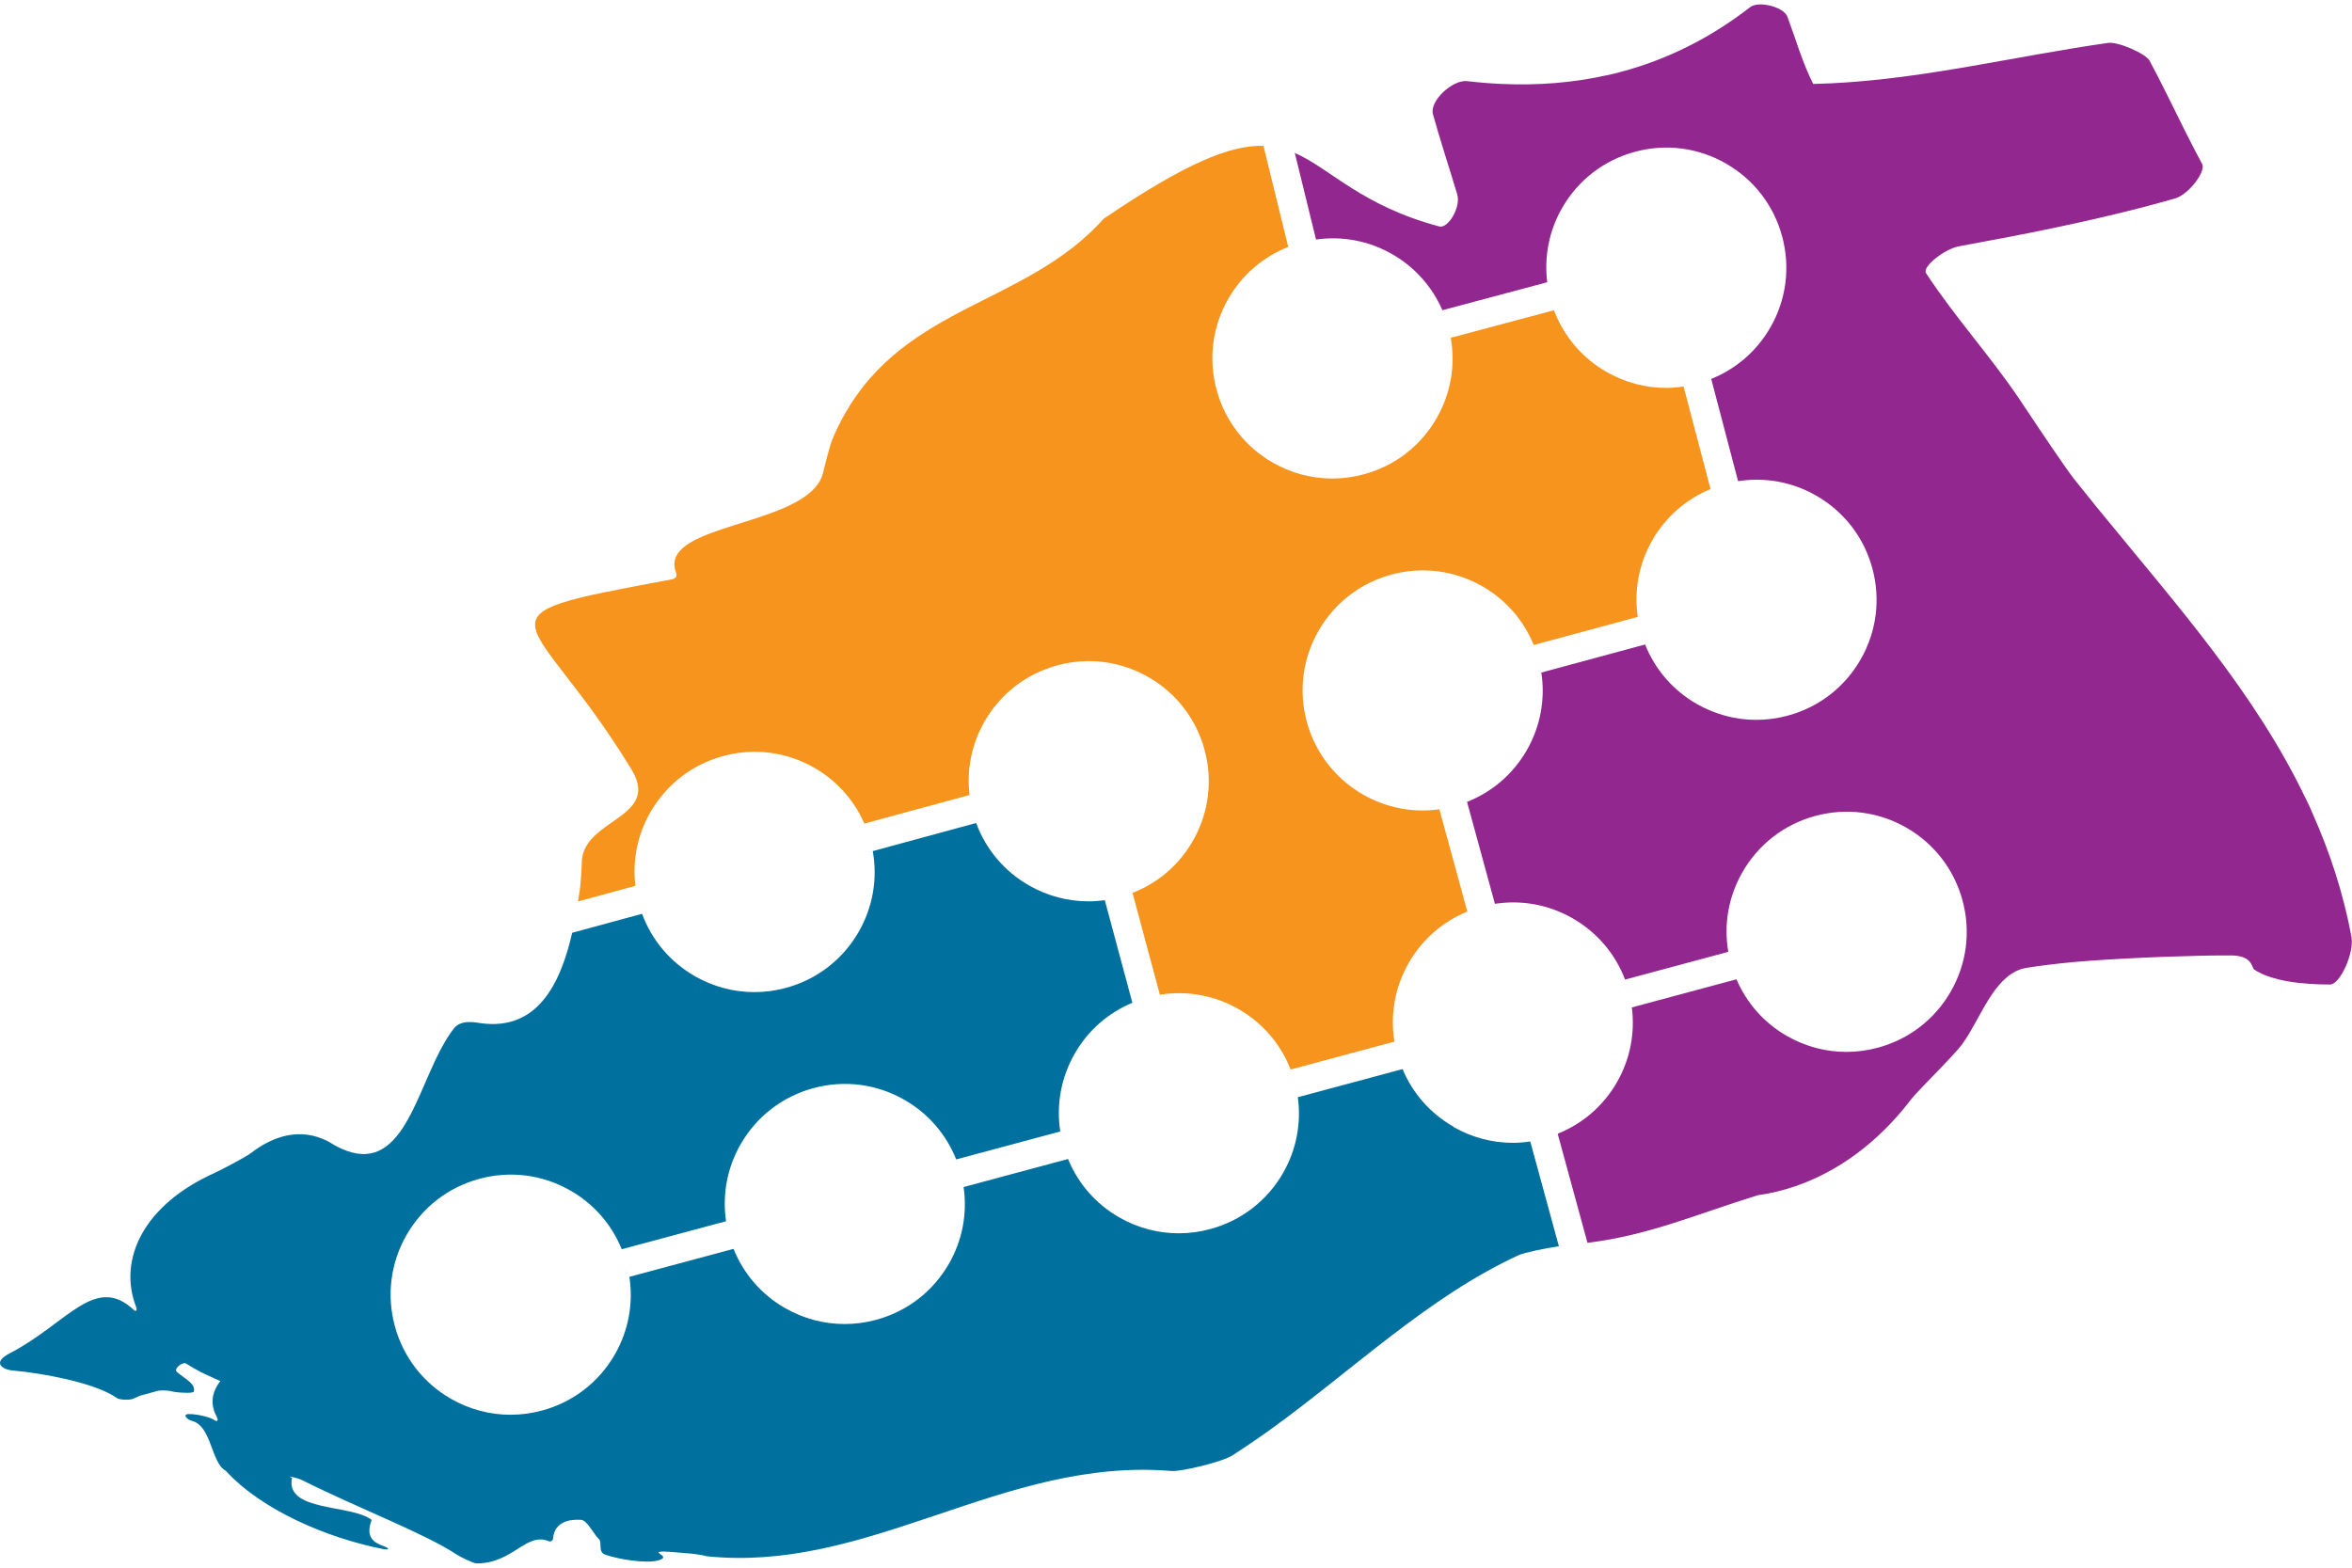
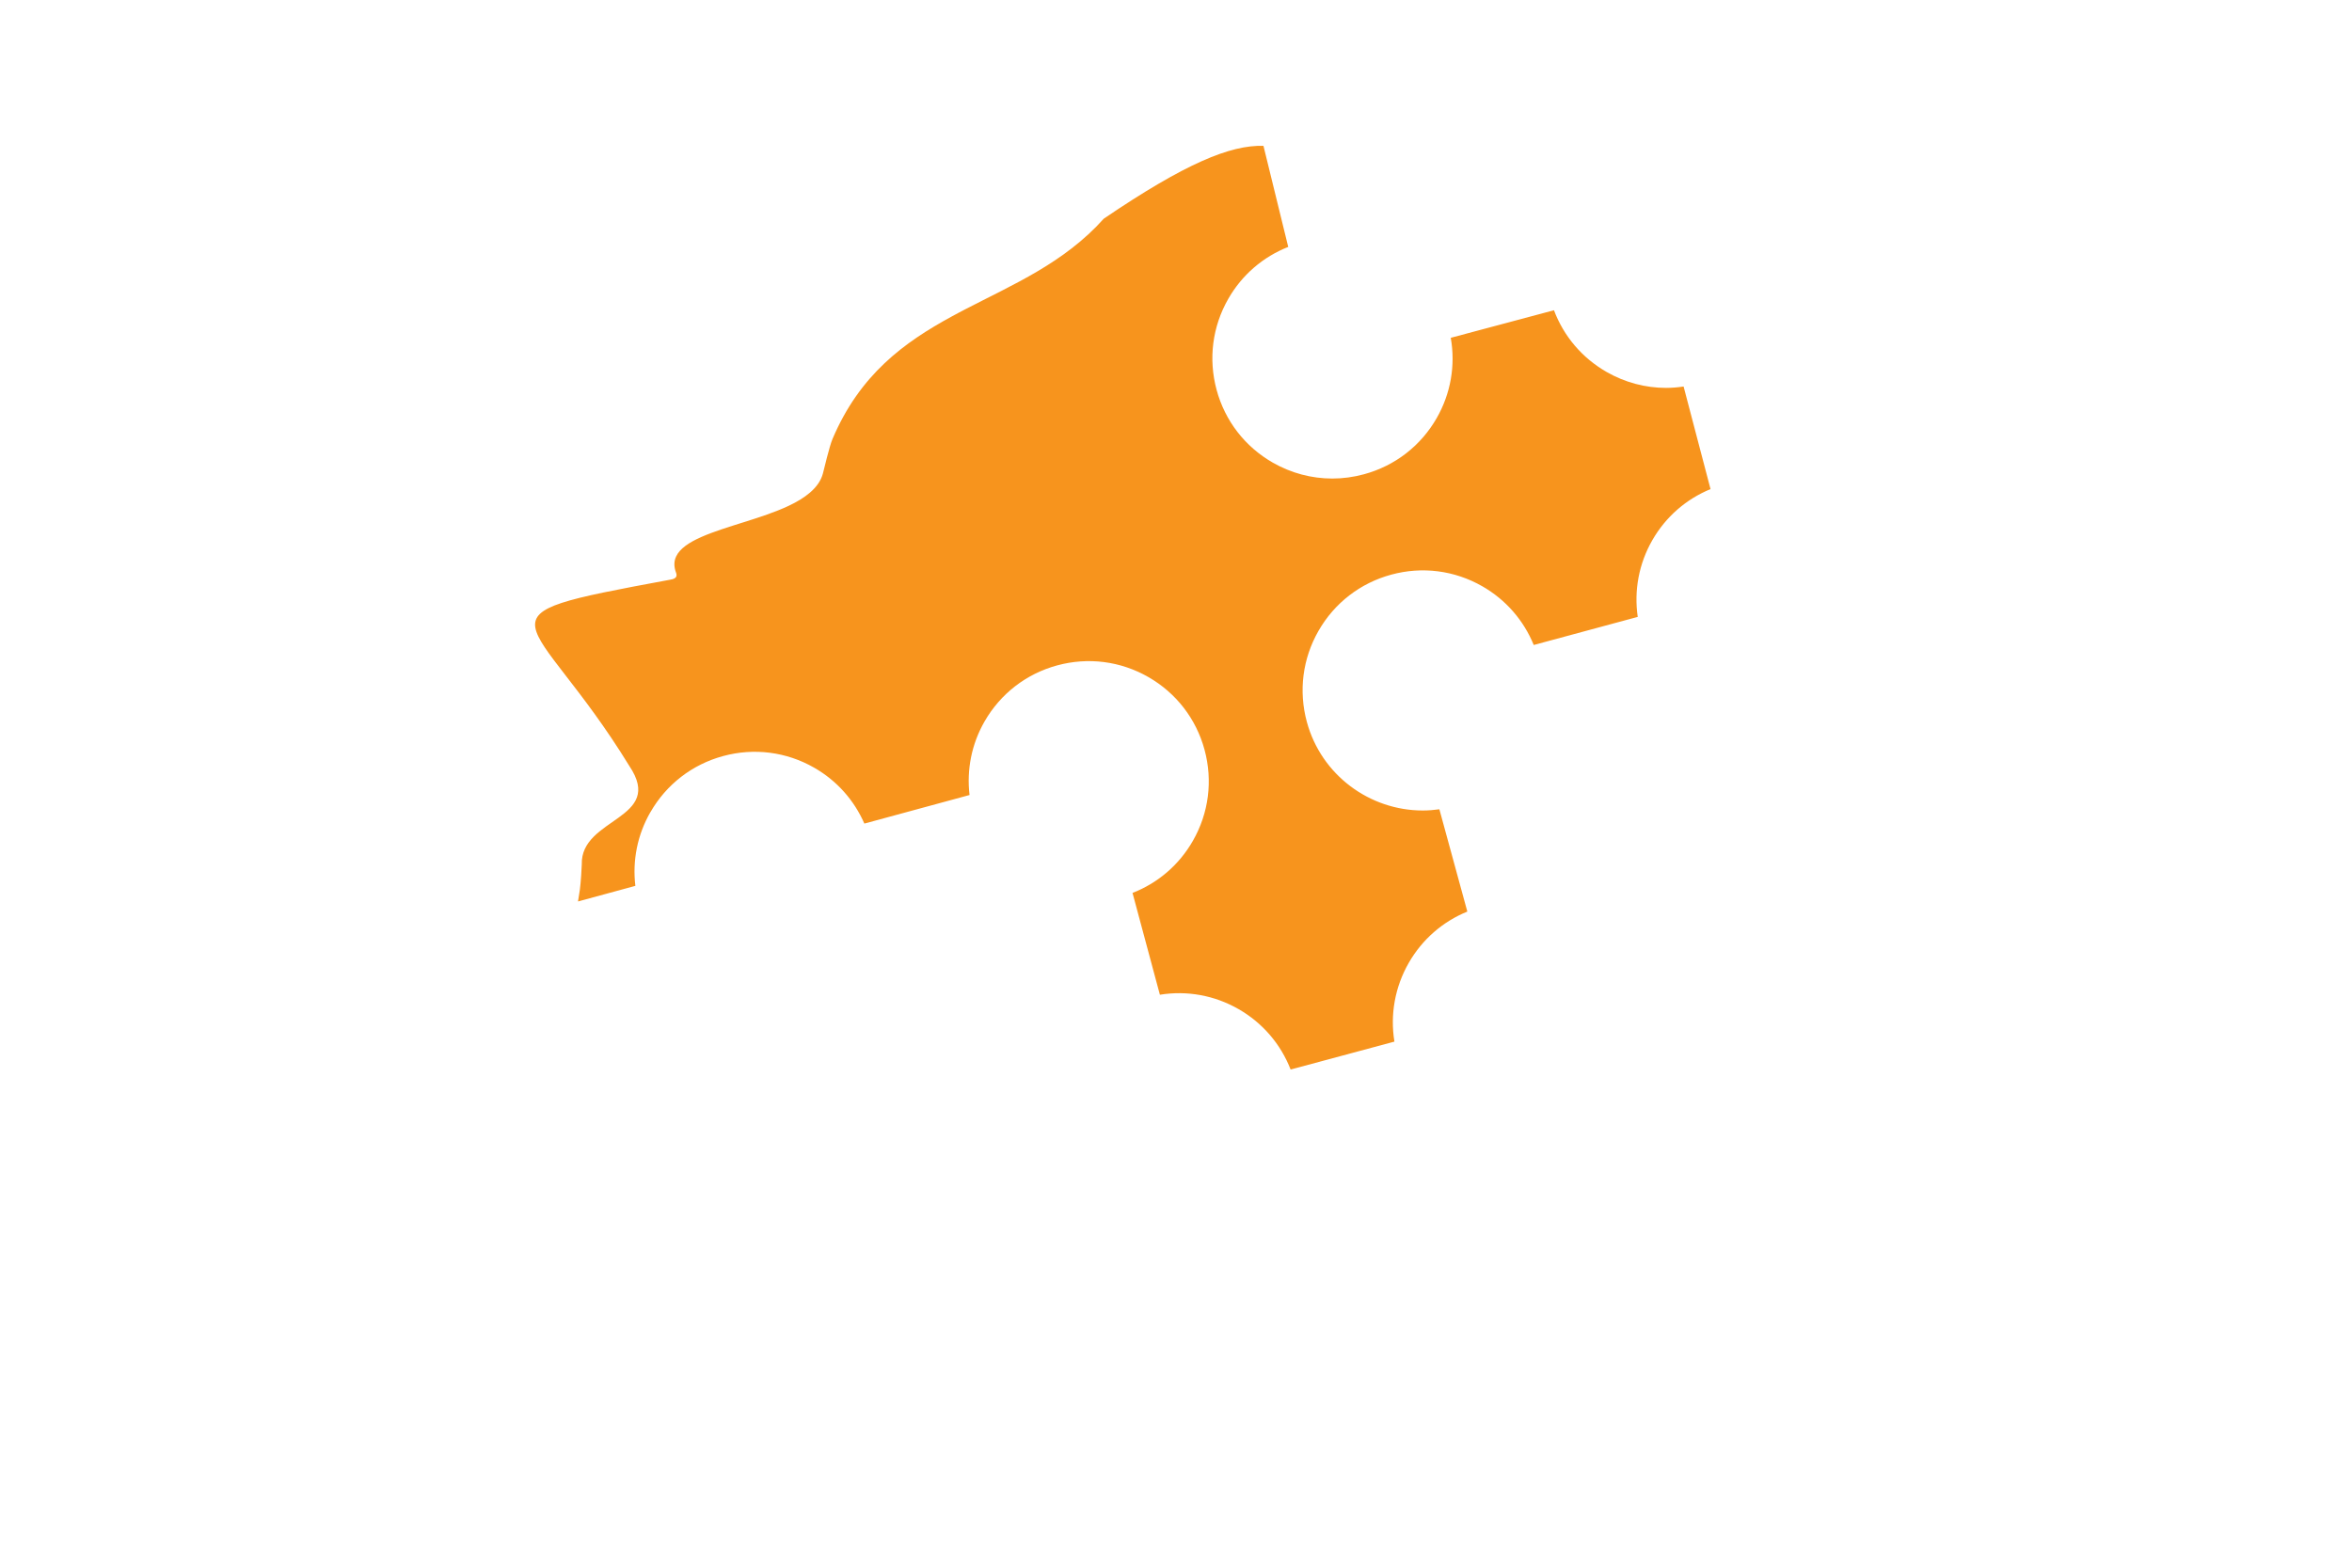
<svg xmlns="http://www.w3.org/2000/svg" id="Layer_1" data-name="Layer 1" width="600" height="400" viewBox="0 0 600 400">
  <defs>
    <style>
      .cls-1 {
        fill: #92278f;
      }

      .cls-1, .cls-2, .cls-3 {
        stroke-width: 0px;
      }

      .cls-2 {
        fill: #f7941d;
      }

      .cls-3 {
        fill: #00719e;
      }
    </style>
  </defs>
-   <path class="cls-1" d="M599.91,239.27c-2.12-11.44-5.61-21.95-10.02-31.83-.25-.56-.47-1.14-.73-1.7-.26-.57-.56-1.11-.82-1.67-12.93-27.17-33.01-49.63-52.34-73.3-.42-.52-.85-1.03-1.27-1.55-.42-.52-.83-1.04-1.25-1.56-.22-.28-.44-.56-.67-.83-.96-1.19-1.92-2.38-2.87-3.57-.26-.33-.53-.66-.79-.99-.53-.67-1.29-1.71-2.18-2.97-3.84-5.44-10.2-15.05-11.95-17.66-7.18-10.66-16.47-20.92-23.69-31.95-1.03-1.58,4.65-6.16,8.45-6.85,3.76-.69,7.52-1.4,11.27-2.12.6-.12,1.2-.22,1.8-.34.6-.12,1.2-.24,1.8-.35,13.53-2.65,26.98-5.61,40.21-9.39,3.41-.97,7.96-6.89,6.91-8.81-1.39-2.56-2.72-5.15-4.03-7.75-.28-.56-.56-1.11-.83-1.67-.28-.56-.56-1.11-.83-1.67-2.53-5.11-5.03-10.23-7.72-15.25-1-1.86-8.09-4.9-10.56-4.55-11.85,1.7-23.36,3.94-34.87,5.92-.6.1-1.21.21-1.81.32-.6.1-1.21.2-1.81.3-12.11,2.02-24.24,3.66-36.76,3.94-2.75-5.45-4.43-11.39-6.56-17.12-.97-2.62-7.41-4.11-9.49-2.5-10.38,8.06-21.39,13.44-32.98,16.53-.59.16-1.18.32-1.77.46-.59.14-1.19.27-1.79.4-8.69,1.94-17.7,2.65-27.01,2.22-2.87-.13-5.77-.37-8.7-.71-3.68-.43-9.64,5.07-8.7,8.44,1.9,6.86,4.17,13.64,6.2,20.48.96,3.24-2.33,8.76-4.58,8.16-19.96-5.33-27.75-14.77-36.86-18.76l5.41,22.09c6.7-.94,13.47.32,19.43,3.73,5.78,3.31,10.2,8.31,12.81,14.31l26.74-7.14c-.81-6.53.46-13.12,3.79-18.94,4.07-7.1,10.66-12.19,18.55-14.33,7.9-2.15,16.15-1.09,23.25,2.98,7.1,4.07,12.19,10.66,14.33,18.55,2.14,7.9,1.09,16.15-2.98,23.25-3.46,6.04-8.75,10.6-15.1,13.16l6.85,26.09c6.85-1.08,13.81.18,19.92,3.68,7.1,4.07,12.19,10.65,14.33,18.55,2.14,7.9,1.09,16.15-2.98,23.25s-10.66,12.19-18.55,14.33c-2.67.73-5.38,1.09-8.08,1.09-5.27,0-10.48-1.37-15.18-4.06-6.06-3.47-10.63-8.78-13.18-15.17l-26.47,7.16c1.04,6.81-.22,13.72-3.69,19.78-3.49,6.09-8.83,10.68-15.26,13.22l7.11,26.01c6.82-1.05,13.74.21,19.81,3.69,6.21,3.56,10.88,9.04,13.39,15.64l26.33-7.08c-1.2-6.99.05-14.11,3.62-20.34,4.07-7.1,10.66-12.19,18.55-14.33,7.9-2.14,16.15-1.09,23.25,2.98,7.1,4.07,12.19,10.66,14.33,18.55,2.14,7.9,1.09,16.15-2.98,23.25-4.07,7.1-10.66,12.19-18.55,14.33-2.67.73-5.38,1.09-8.08,1.09-5.27,0-10.48-1.37-15.18-4.06-5.83-3.34-10.27-8.39-12.87-14.46l-26.69,7.17c.84,6.57-.43,13.21-3.78,19.06-3.46,6.05-8.77,10.62-15.14,13.17l7.6,27.83c15.59-1.87,27.81-7.31,43.44-12.14,13.32-1.86,25.05-8.89,34.11-18.54.49-.53.99-1.05,1.46-1.6.49-.55.97-1.11,1.44-1.68.7-.84,1.38-1.69,2.04-2.56,1.69-2.24,10.88-11.12,13.12-14.19,4.67-6.4,7.73-16.73,15.09-19.15,1.28-.42,7.26-1.14,9.99-1.44,8.51-.94,23.82-1.68,35.11-1.93.64-.01,1.27-.03,1.89-.04.64-.01,1.28-.02,1.89-.03,1.7-.02,3.26-.03,4.62-.02,5.55.03,5.23,3.17,5.88,3.6,4.53,3.02,12.49,3.82,19.33,3.82,2.63,0,6.19-8.16,5.49-11.94Z" />
  <path class="cls-2" d="M165.92,207.24c4.07-7.1,10.66-12.19,18.55-14.33,7.9-2.15,16.15-1.09,23.25,2.98,5.76,3.3,10.17,8.28,12.78,14.25l26.83-7.29c-.76-6.47.52-12.99,3.82-18.75,4.07-7.1,10.66-12.19,18.55-14.33,7.9-2.14,16.15-1.09,23.25,2.98,7.1,4.07,12.19,10.66,14.33,18.55,2.14,7.9,1.09,16.15-2.98,23.25-3.51,6.13-8.9,10.75-15.39,13.28l6.98,25.98c6.9-1.12,13.92.14,20.06,3.66,6.14,3.52,10.76,8.92,13.29,15.42l26.48-7.12c-1.13-6.91.13-13.94,3.66-20.1,3.43-5.98,8.66-10.52,14.94-13.08l-7.13-26.1c-1.42.2-2.84.31-4.24.31-13.48,0-25.87-8.98-29.57-22.6-2.14-7.9-1.09-16.15,2.98-23.25,4.07-7.1,10.66-12.19,18.55-14.33,7.9-2.15,16.15-1.09,23.25,2.98,5.99,3.43,10.53,8.68,13.1,14.97l26.53-7.17c-.98-6.74.28-13.57,3.72-19.57,3.41-5.95,8.61-10.47,14.85-13.04l-6.87-26.17c-1.49.22-2.98.35-4.46.35-5.27,0-10.48-1.37-15.18-4.06-6.24-3.58-10.93-9.1-13.43-15.75l-26.33,7.03c1.24,7.04,0,14.22-3.59,20.49-4.07,7.1-10.66,12.19-18.55,14.33-2.67.73-5.38,1.09-8.08,1.09-5.27,0-10.48-1.37-15.18-4.06-7.1-4.07-12.19-10.66-14.33-18.55-2.14-7.9-1.09-16.15,2.98-23.25,3.49-6.1,8.85-10.7,15.29-13.24l-6.32-25.79c-8.43-.24-19.86,4.42-40.73,18.58-10.11,11.29-23.07,16.75-35.43,23.17-.55.29-1.11.58-1.66.87-.55.29-1.1.59-1.65.89-12.18,6.63-23.48,14.81-30.47,31.29-.79,1.85-2.2,7.88-2.44,8.78-.5,1.9-1.69,3.51-3.32,4.91-1.49,1.28-3.35,2.39-5.44,3.37-6.83,3.22-16.04,5.19-22.27,7.95-3.12,1.38-5.48,2.95-6.42,4.97-.56,1.2-.61,2.56-.02,4.13.29.78.04,1.19-.36,1.44-.36.22-.85.3-1.18.36-.2.04-.39.07-.59.11-52.16,9.67-34.6,6.94-9.78,47.42,9.19,13.69-12.5,13.08-12.14,25.12.01.51-.25,4.79-.49,6.46-.14.97-.31,1.98-.47,2.98l14.63-3.98c-.77-6.47.51-13,3.81-18.76Z" />
-   <path class="cls-3" d="M370.76,287.46c-5.9-3.38-10.38-8.51-12.97-14.68l-26.71,7.18c.91,6.65-.36,13.37-3.75,19.3-4.07,7.1-10.66,12.19-18.55,14.33-2.67.73-5.38,1.09-8.08,1.09-5.27,0-10.48-1.37-15.18-4.06-5.97-3.42-10.49-8.64-13.06-14.9l-26.64,7.16c.97,6.73-.29,13.54-3.72,19.53-4.07,7.1-10.66,12.19-18.55,14.33-2.67.73-5.38,1.09-8.08,1.09-5.27,0-10.48-1.37-15.18-4.06-6.04-3.46-10.61-8.76-13.16-15.12l-26.57,7.14c1.04,6.8-.22,13.71-3.69,19.77-4.07,7.1-10.66,12.19-18.55,14.33-2.67.73-5.38,1.09-8.08,1.09-5.27,0-10.48-1.37-15.18-4.06-7.1-4.07-12.19-10.66-14.33-18.55-2.14-7.9-1.09-16.15,2.98-23.25,4.07-7.1,10.66-12.19,18.55-14.33,7.9-2.14,16.15-1.09,23.25,2.98,6,3.43,10.54,8.68,13.1,14.98l26.61-7.15c-.99-6.76.26-13.61,3.71-19.62,4.07-7.1,10.66-12.19,18.55-14.33,7.9-2.15,16.15-1.09,23.25,2.98,6.07,3.48,10.65,8.8,13.2,15.2l26.55-7.13c-1.06-6.83.2-13.77,3.68-19.86,3.38-5.91,8.53-10.4,14.71-12.98l-7.03-26.17c-1.39.19-2.78.29-4.16.29-5.27,0-10.48-1.37-15.18-4.06-6.3-3.61-11-9.2-13.48-15.93l-26.37,7.17c1.26,7.06.03,14.26-3.57,20.56-4.07,7.1-10.66,12.19-18.55,14.33-2.67.73-5.38,1.09-8.08,1.09-5.27,0-10.48-1.37-15.18-4.06-6.29-3.61-11-9.2-13.48-15.92l-17.82,4.84c-3.02,13.18-8.96,25.12-23.44,23.05-1.37-.2-4.91-.98-6.76,1.38-.28.36-.55.74-.82,1.12-.46.66-.9,1.36-1.33,2.08-.44.74-.86,1.5-1.28,2.28-7.19,13.79-11.04,34.58-28.58,23.34-7.14-3.7-14.09-1.43-19.84,3.03-1.04.81-7.32,4.17-9.28,5.05-17.87,8.04-24.6,21.87-19.94,34.08.34.9.05,1.38-.52.85-9.94-9.32-17.02,3.44-31.65,11.01-4.84,2.51-1.6,4.2.5,4.39,8.22.74,20.1,3.05,25.82,6.42.36.21.7.43,1,.65.34.24,1.21.38,2.1.41.8.02,1.6-.06,2.02-.25.59-.28,1.2-.54,1.8-.79l4.64-1.26c1.27-.14,2.54-.09,3.79.25.21.06.83.14,1.56.2,1.53.13,3.58.17,3.69-.24.07-.27.08-.53.04-.77-.09-.59-.48-1.11-1.02-1.62-.5-.47-1.13-.93-1.79-1.41-.53-.38-1.07-.78-1.57-1.21-.91-.78,1.51-2.67,2.36-2.12,1.15.74,2.39,1.44,3.68,2.12.81.42,1.69.81,2.55,1.2.84.38,1.63.78,2.52,1.14-.02.03-.04.06-.06.09-2.36,3.05-2.43,6.08-.87,9.06.53,1,.15,1.39-.86.65-.53-.38-3.6-1.37-6.17-1.38-1.91,0-.49,1.44.64,1.72,5.15,1.25,4.89,10.72,8.7,12.76,9.17,10,25.7,17.1,40.02,19.94,1.8.36,1.84-.16.27-.71-2.75-.97-4.68-2.45-3.07-6.7-5.14-4.05-22.16-1.98-20.32-10.74-1.73-.67,1.33-.04,2.64.62,14.18,7.11,31.18,13.55,39.26,18.89,1.1.73,4.4,2.31,5.14,2.32,9.23.1,12.7-8.07,18.44-5.66.34.14,1.05.1,1.14-.87.26-2.65,1.94-3.87,3.85-4.35.6-.15,1.22-.22,1.83-.24.53-.02,1.06-.02,1.54.02.13.01.27.08.4.14,1.4.65,2.98,3.84,4.06,4.77.86.75-.3,3.3,1.54,3.95,3.35,1.18,10.45,2.37,13.62,1.47,3.12-.89-.79-1.8.23-2.16.8-.28,5.11.2,6.33.29,2.19.15,4.2.39,5.82.83,19.54,2,37.34-3.42,55.13-9.38.58-.19,1.16-.39,1.74-.58.58-.19,1.16-.39,1.74-.58,19.13-6.45,38.38-13.03,59.92-11.22,2.4.2,12.86-2.27,15.56-4,2.11-1.35,4.19-2.76,6.26-4.19.53-.37,1.06-.74,1.59-1.11.53-.37,1.06-.74,1.59-1.12,21.17-15.23,40.22-33.88,63.56-44.66,1.43-.66,6.99-1.78,10.25-2.26l-7.3-26.74c-1.47.22-2.95.35-4.42.35-5.27,0-10.48-1.37-15.18-4.06Z" />
</svg>